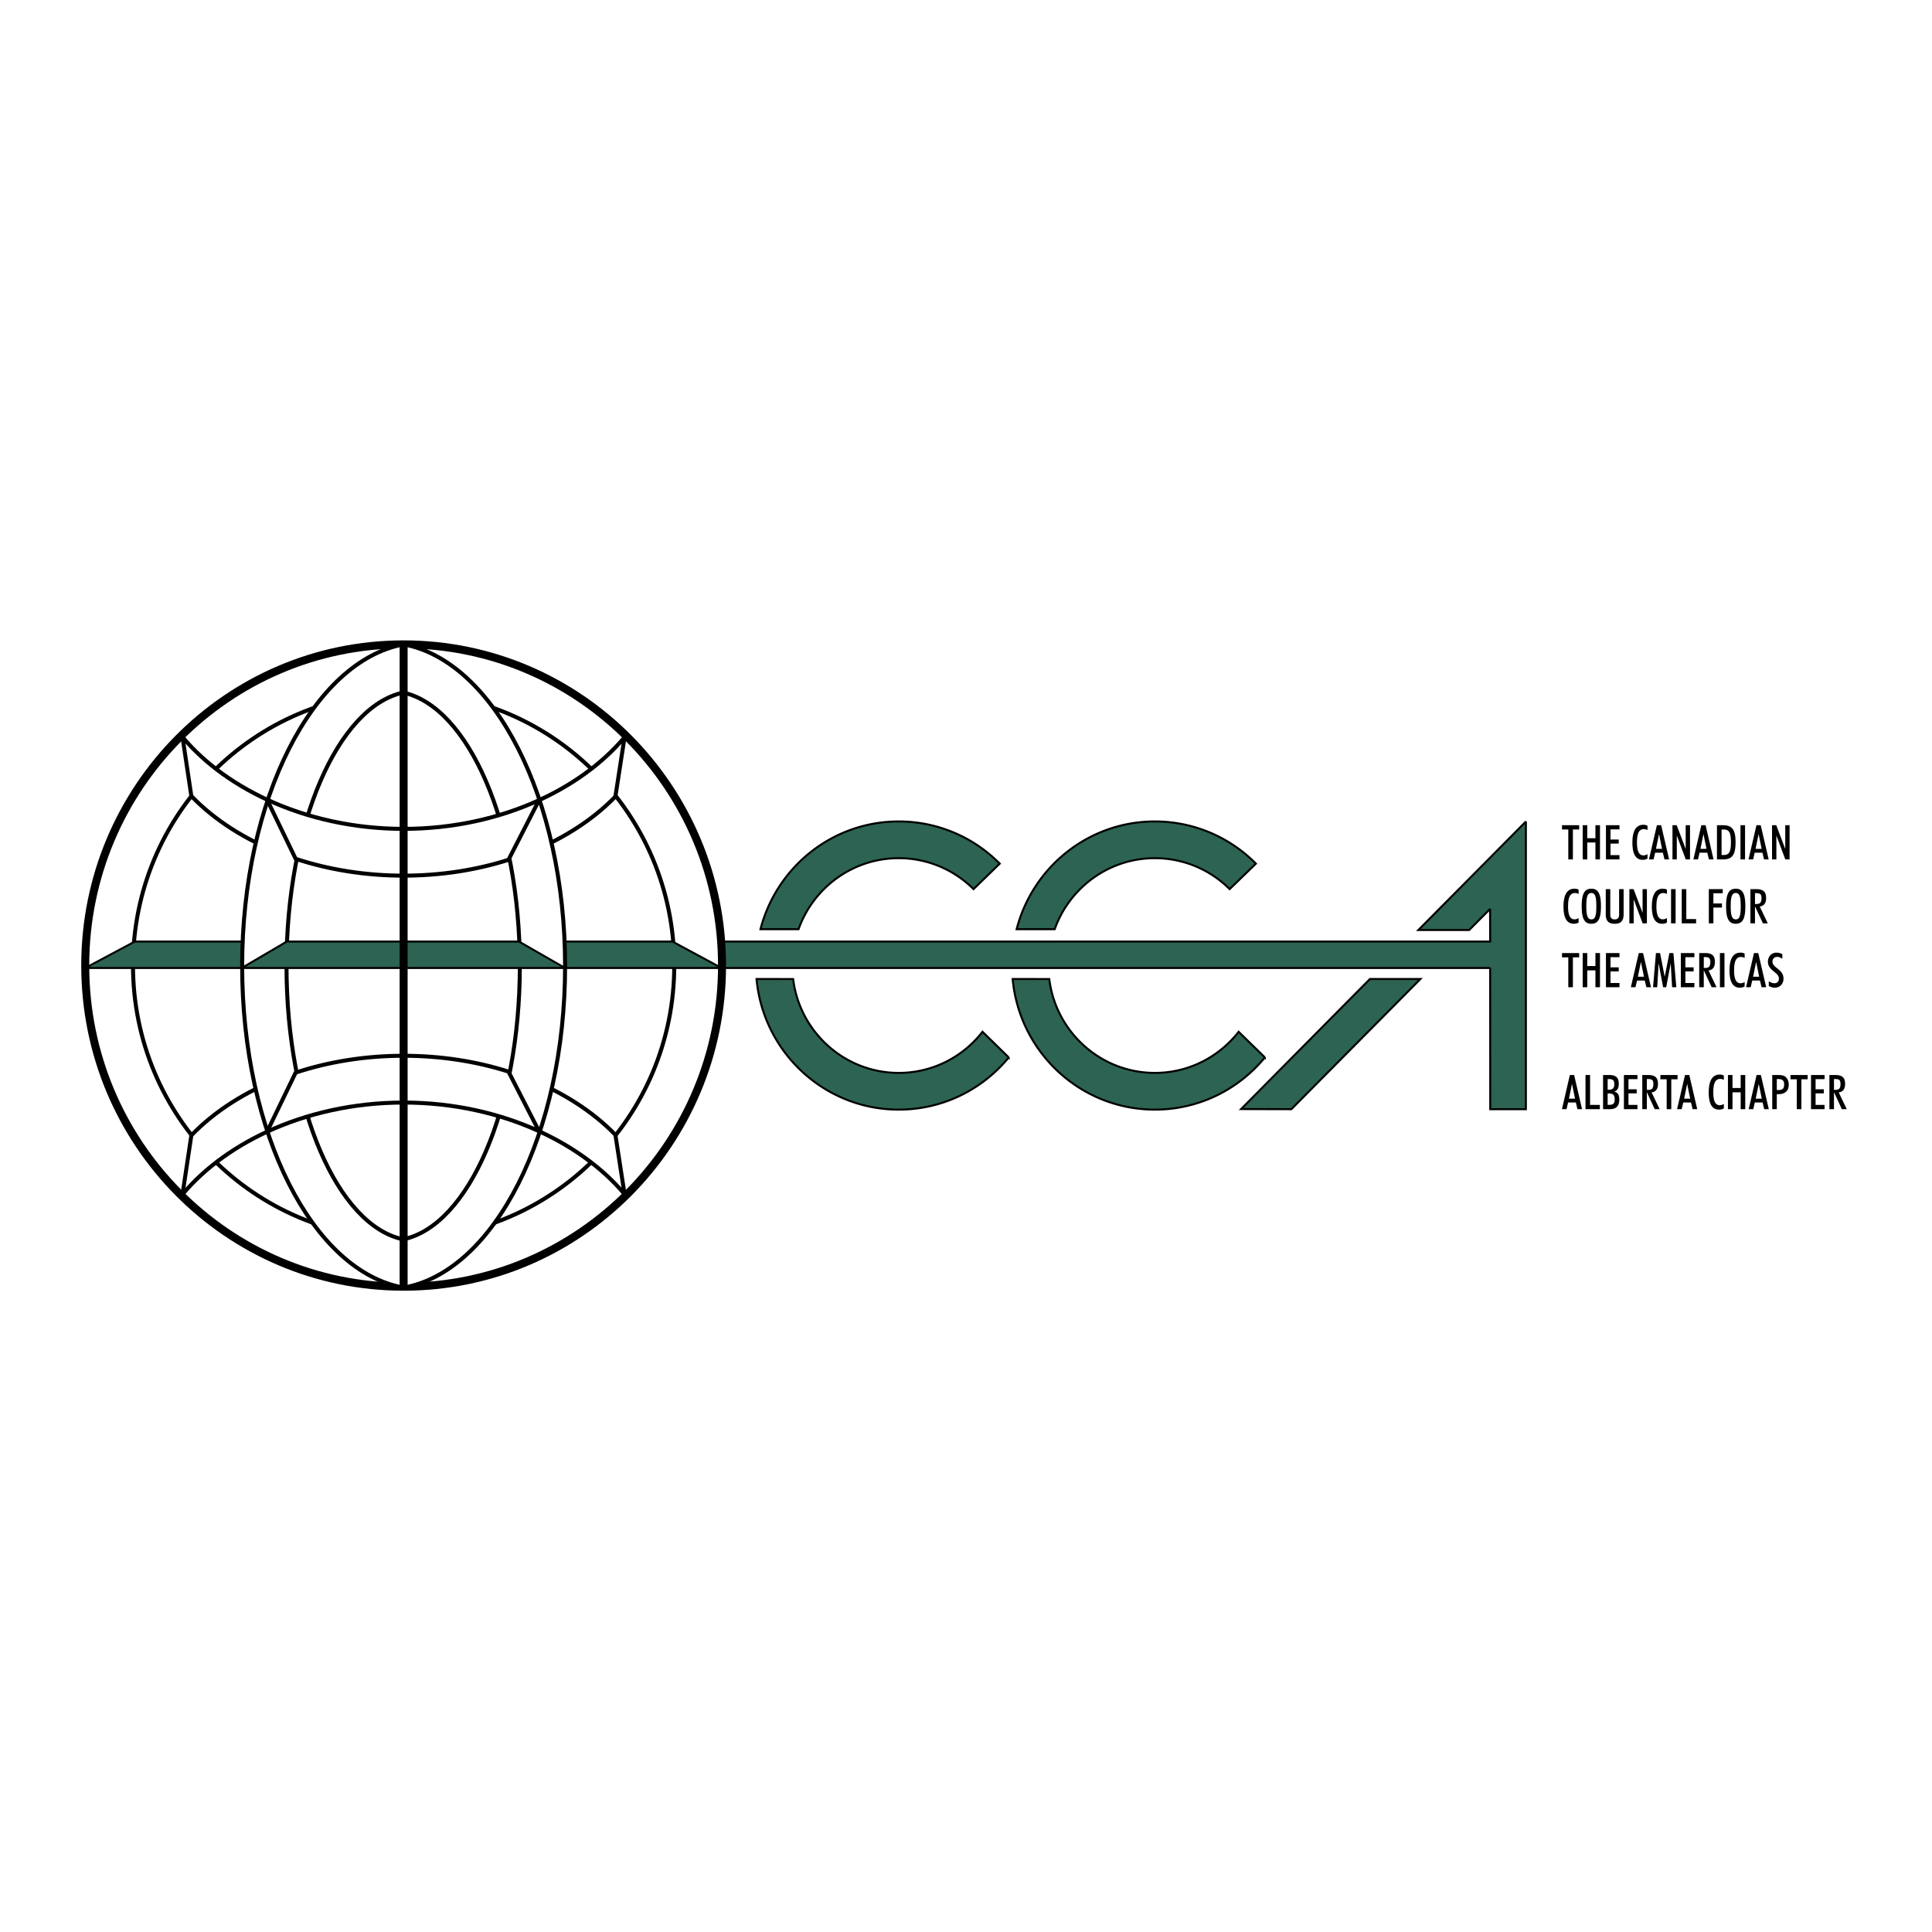
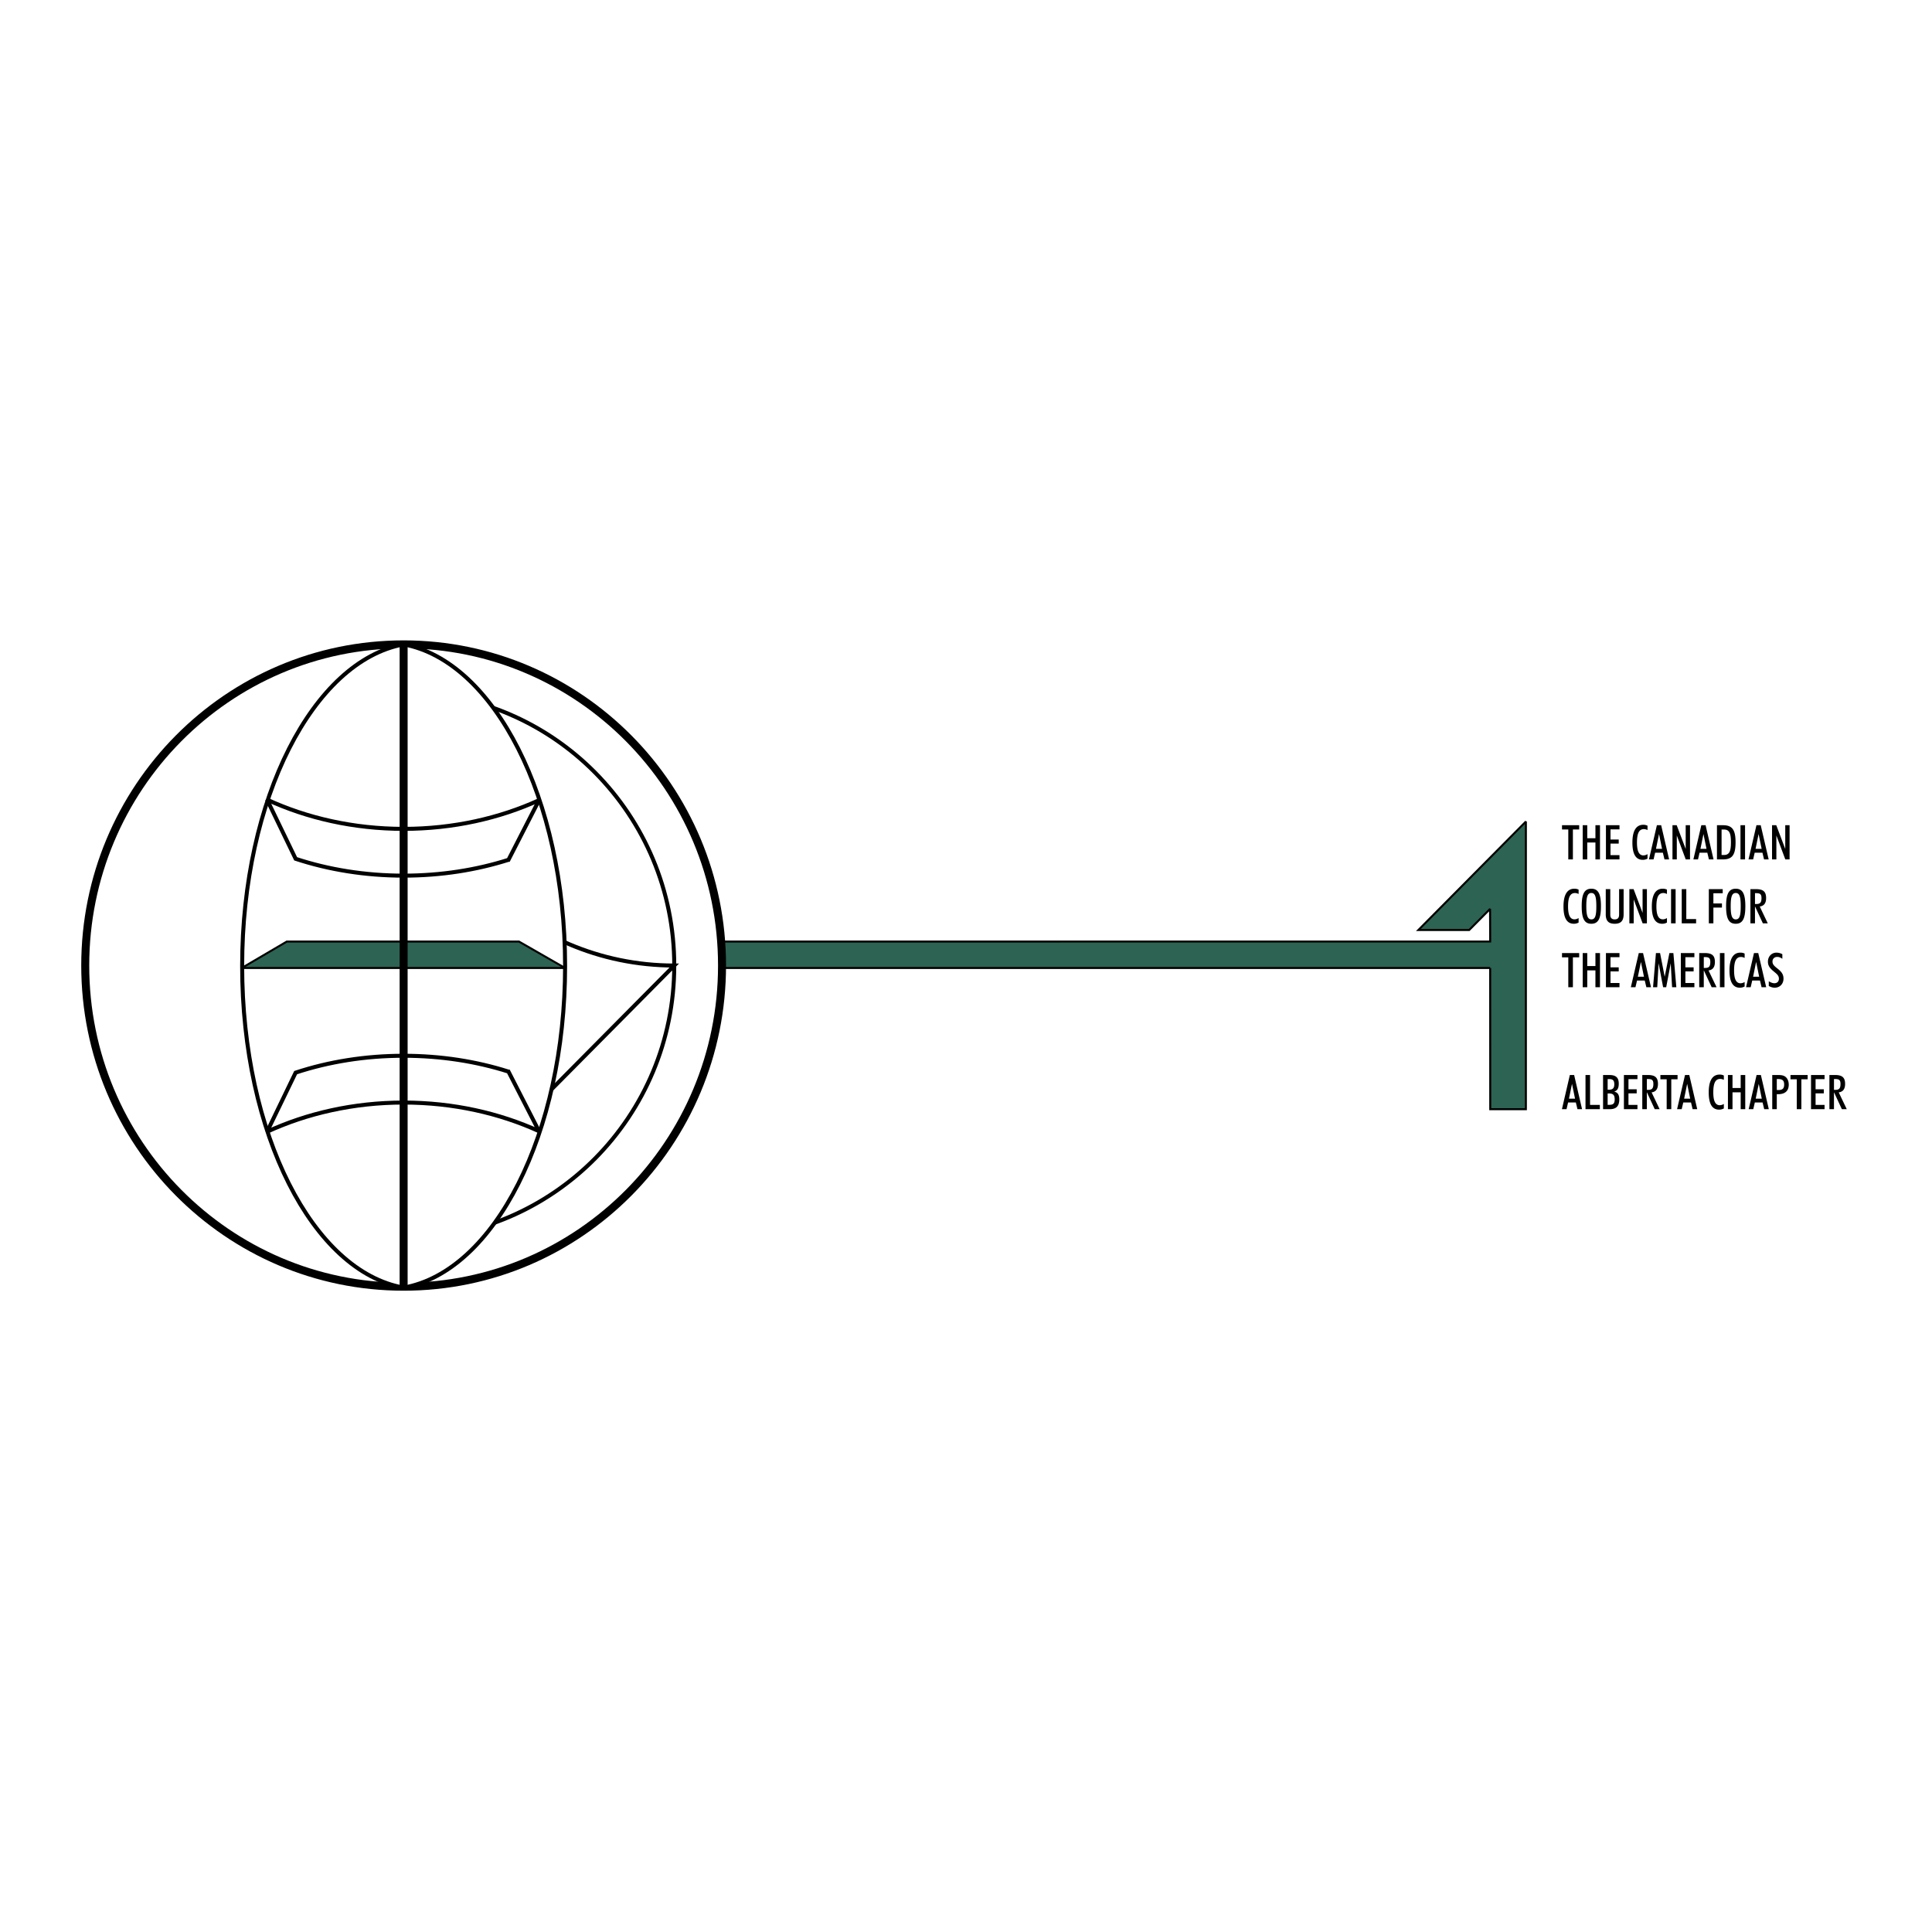
<svg xmlns="http://www.w3.org/2000/svg" width="2500" height="2500" viewBox="0 0 192.756 192.756">
-   <path fill-rule="evenodd" clip-rule="evenodd" fill="#fff" d="M0 0h192.756v192.756H0V0z" />
  <path fill-rule="evenodd" clip-rule="evenodd" fill="#2c6353" stroke="#000" stroke-width=".199" stroke-miterlimit="2.613" d="M148.676 96.577l.006 14.089h3.556V81.965l-10.726 10.821h5.07l2.082-2.102.012 3.252-135.229.004-4.943 2.637h140.172z" />
  <path d="M40.27 128.375c17.544 0 31.767-14.348 31.767-32.043 0-17.697-14.223-32.043-31.767-32.043S8.504 78.635 8.504 96.332c0 17.695 14.222 32.043 31.766 32.043z" fill-rule="evenodd" clip-rule="evenodd" fill="#fff" stroke="#000" stroke-width=".797" stroke-miterlimit="2.613" />
-   <path d="M40.27 123.568c14.913 0 27.001-12.195 27.001-27.236 0-15.042-12.089-27.237-27.001-27.237S13.269 81.289 13.269 96.332c0 15.041 12.089 27.236 27.001 27.236z" fill-rule="evenodd" clip-rule="evenodd" fill="#fff" stroke="#000" stroke-width=".399" stroke-miterlimit="2.613" />
-   <path d="M61.398 79.476c-4.627 4.765-12.364 7.887-21.128 7.887-8.795 0-16.557-3.146-21.179-7.939l-.882-5.889c4.473 5.341 12.679 9.161 22.061 9.161 9.368 0 17.562-3.809 22.04-9.136l-.912 5.916zM61.398 113.221c-4.627-4.764-12.364-7.887-21.128-7.887-8.795 0-16.557 3.146-21.179 7.939l-.882 5.889c4.473-5.342 12.679-9.16 22.061-9.16 9.368 0 17.562 3.809 22.04 9.135l-.912-5.916z" fill-rule="evenodd" clip-rule="evenodd" fill="#fff" stroke="#000" stroke-width=".399" stroke-miterlimit="2.613" />
-   <path fill-rule="evenodd" clip-rule="evenodd" fill="#2c6353" stroke="#000" stroke-width=".199" stroke-miterlimit="2.613" d="M67.093 93.94H13.447l-4.943 2.637h63.48l-4.891-2.637z" />
+   <path d="M40.27 123.568c14.913 0 27.001-12.195 27.001-27.236 0-15.042-12.089-27.237-27.001-27.237c0 15.041 12.089 27.236 27.001 27.236z" fill-rule="evenodd" clip-rule="evenodd" fill="#fff" stroke="#000" stroke-width=".399" stroke-miterlimit="2.613" />
  <path d="M40.27 64.289c9.009 1.668 16.11 15.396 16.11 32.083 0 16.732-7.065 30.49-16.11 32.096-9.044-1.605-16.11-15.363-16.11-32.096 0-16.688 7.101-30.415 16.11-32.083z" fill-rule="evenodd" clip-rule="evenodd" fill="#fff" stroke="#000" stroke-width=".399" stroke-miterlimit="2.613" />
-   <path d="M40.224 69.098c6.509 1.417 11.64 13.086 11.64 27.271 0 14.224-5.105 25.915-11.64 27.282-6.534-1.367-11.639-13.059-11.639-27.282 0-14.185 5.13-25.854 11.639-27.271" fill="none" stroke="#000" stroke-width=".399" stroke-miterlimit="2.613" />
  <path fill-rule="evenodd" clip-rule="evenodd" fill="#2c6353" stroke="#000" stroke-width=".199" stroke-miterlimit="2.613" d="M51.78 93.94H28.612l-4.495 2.637h32.257L51.78 93.94z" />
  <path d="M50.731 85.783c-3.195 1.016-6.735 1.58-10.461 1.58-3.848 0-7.498-.602-10.774-1.681l-2.852-5.901c3.948 1.827 8.62 2.915 13.626 2.915 4.956 0 9.584-1.066 13.507-2.859l-3.046 5.946zM50.731 106.914c-3.195-1.016-6.735-1.58-10.461-1.58-3.848 0-7.498.602-10.774 1.682l-2.852 5.898c3.948-1.824 8.62-2.912 13.626-2.912 4.956 0 9.584 1.064 13.507 2.857l-3.046-5.945z" fill-rule="evenodd" clip-rule="evenodd" fill="#fff" stroke="#000" stroke-width=".399" stroke-miterlimit="2.613" />
  <path fill-rule="evenodd" clip-rule="evenodd" fill="#fff" stroke="#000" stroke-width=".797" stroke-miterlimit="2.613" d="M40.27 64.289v64.174-64.174z" />
-   <path fill-rule="evenodd" clip-rule="evenodd" fill="#2c6353" stroke="#000" stroke-width=".199" stroke-miterlimit="2.613" d="M136.676 97.676l-12.854 12.976 5.018.012 12.877-12.988h-5.041zM126.199 105.5c-2.613 3.182-6.561 5.207-10.977 5.207-7.422 0-13.52-5.723-14.189-13.033l3.654.006c.656 5.279 5.123 9.363 10.535 9.363 3.393 0 6.412-1.605 8.357-4.102l2.62 2.559zM122.682 88.708a10.538 10.538 0 0 0-7.459-3.087c-4.602 0-8.521 2.954-9.994 7.085l-3.799-.002c1.594-6.183 7.166-10.748 13.793-10.748a14.15 14.15 0 0 1 10.078 4.21l-2.619 2.542zM100.645 105.5c-2.613 3.182-6.561 5.207-10.977 5.207-7.422 0-13.519-5.723-14.19-13.033l3.654.006c.657 5.279 5.124 9.363 10.536 9.363 3.392 0 6.412-1.605 8.357-4.102l2.62 2.559zM97.127 88.708a10.54 10.54 0 0 0-7.459-3.087c-4.603 0-8.521 2.954-9.995 7.085l-3.799-.002c1.594-6.183 7.165-10.748 13.793-10.748a14.15 14.15 0 0 1 10.078 4.21l-2.618 2.542z" />
  <path fill-rule="evenodd" clip-rule="evenodd" d="M156.469 85.743h.459v-2.985h.627v-.426h-1.713v.426h.627v2.985zM157.906 85.743h.455v-1.684h.815v1.684h.455v-3.411h-.455v1.296h-.815v-1.296h-.455v3.411zM160.225 85.743h1.351v-.426h-.896v-1.153h.82v-.407h-.82v-1.013h.896v-.412h-1.351v3.411zM164.373 85.666v-.45a.79.79 0 0 1-.402.129c-.445 0-.65-.421-.65-1.282 0-.904.199-1.344.697-1.344.109 0 .229.033.355.095v-.434a.943.943 0 0 0-.422-.091c-.711 0-1.086.598-1.086 1.779 0 1.148.342 1.718 1.033 1.718a.948.948 0 0 0 .475-.12zM164.516 85.743h.461l.156-.67h.771l.162.67h.461l-.793-3.411h-.426l-.792 3.411zm1.005-2.531l.303 1.478h-.607l.304-1.478zM166.863 85.743h.432v-2.387l.891 2.387h.427v-3.411h-.431V84.7l-.897-2.368h-.422v3.411zM168.949 85.743h.461l.156-.67h.773l.16.67h.461l-.793-3.411h-.426l-.792 3.411zm1.006-2.531l.303 1.478h-.605l.302-1.478zM171.301 85.743h.604c.924 0 1.252-.459 1.252-1.708 0-1.243-.328-1.703-1.252-1.703h-.604v3.411zm.461-.441v-2.54h.236c.537 0 .697.359.697 1.268s-.16 1.272-.697 1.272h-.236zM173.648 85.743h.456v-3.411h-.456v3.411zM174.449 85.743h.461l.156-.67h.773l.16.67h.461l-.793-3.411h-.426l-.792 3.411zm1.006-2.531l.305 1.478h-.607l.302-1.478zM176.797 85.743h.432v-2.387l.892 2.387h.426v-3.411h-.432V84.7l-.896-2.368h-.422v3.411zM157.498 92.044v-.45a.797.797 0 0 1-.404.129c-.445 0-.648-.421-.648-1.282 0-.904.199-1.344.697-1.344a.84.84 0 0 1 .355.095v-.435a.949.949 0 0 0-.422-.091c-.713 0-1.086.598-1.086 1.779 0 1.148.342 1.718 1.033 1.718a.947.947 0 0 0 .475-.119zM157.807 90.417c0 1.196.25 1.747.961 1.747.713 0 .959-.556.959-1.747 0-1.195-.246-1.75-.959-1.75-.711 0-.961.555-.961 1.75zm.459-.009c0-.895.109-1.315.502-1.315.395 0 .498.421.498 1.315s-.09 1.32-.492 1.32c-.389 0-.508-.421-.508-1.32zM160.205 91.211c0 .656.271.953.893.953s.891-.297.891-.953V88.71h-.451v2.54c0 .325-.141.478-.439.478s-.441-.153-.441-.478v-2.54h-.451v2.501h-.002zM162.562 92.121h.432v-2.387l.891 2.387h.427V88.71h-.431v2.368l-.897-2.368h-.422v3.411zM166.312 92.044v-.45a.79.79 0 0 1-.402.129c-.445 0-.65-.421-.65-1.282 0-.904.199-1.344.697-1.344.109 0 .229.034.355.095v-.435a.943.943 0 0 0-.422-.091c-.711 0-1.086.598-1.086 1.779 0 1.148.342 1.718 1.035 1.718a.932.932 0 0 0 .473-.119zM166.721 92.121h.455V88.71h-.455v3.411zM167.787 92.121h1.434v-.426h-.979V88.71h-.455v3.411zM170.49 92.121h.455v-1.574h.854v-.407h-.854v-1.018h.93v-.412h-1.385v3.411zM172.213 90.417c0 1.196.25 1.747.963 1.747.711 0 .957-.556.957-1.747 0-1.195-.246-1.75-.957-1.75-.713 0-.963.555-.963 1.75zm.459-.009c0-.895.109-1.315.504-1.315.393 0 .496.421.496 1.315s-.09 1.32-.492 1.32c-.389 0-.508-.421-.508-1.32zM175.096 90.456h.014l.773 1.665h.488l-.801-1.679c.422-.052.635-.334.635-.842 0-.66-.309-.89-1.016-.89h-.549v3.411h.455v-1.665h.001zm0-.263v-1.081h.127c.381 0 .521.101.521.488 0 .416-.113.593-.506.593h-.142zM156.469 98.498h.459v-2.984h.627v-.426h-1.713v.426h.627v2.984zM157.906 98.498h.455v-1.684h.815v1.684h.455v-3.41h-.455v1.297h-.815v-1.297h-.455v3.41zM160.225 98.498h1.351v-.426h-.896V96.92h.82v-.406h-.82V95.5h.896v-.412h-1.351v3.41zM162.709 98.498h.461l.156-.67h.771l.162.67h.461l-.793-3.41h-.426l-.792 3.41zm1.006-2.53l.303 1.477h-.607l.304-1.477zM164.924 98.498h.418l.137-2.391.451 2.391h.306l.452-2.391.136 2.391h.424l-.295-3.41h-.398l-.469 2.363-.461-2.363h-.412l-.289 3.41zM167.697 98.498h1.352v-.426h-.897V96.92h.821v-.406h-.821V95.5h.897v-.412h-1.352v3.41zM169.988 96.834h.014l.773 1.664h.488l-.801-1.678c.422-.053.635-.336.635-.843 0-.66-.309-.89-1.014-.89h-.551v3.41h.455v-1.663h.001zm0-.264v-1.08h.129c.379 0 .521.101.521.488 0 .417-.115.593-.508.593h-.142v-.001zM171.596 98.498h.455v-3.41h-.455v3.41zM174.062 98.422v-.449a.797.797 0 0 1-.404.129c-.445 0-.648-.422-.648-1.281 0-.905.199-1.345.695-1.345.109 0 .229.034.357.096v-.436a.952.952 0 0 0-.424-.091c-.711 0-1.086.598-1.086 1.779 0 1.148.342 1.719 1.035 1.719a.967.967 0 0 0 .475-.121zM174.203 98.498h.461l.156-.67h.773l.16.67h.461l-.793-3.41h-.426l-.792 3.41zm1.006-2.53l.303 1.477h-.605l.302-1.477zM176.471 97.9v.469c.203.115.398.174.588.174.525 0 .881-.389.881-.9 0-.396-.166-.656-.529-.951-.338-.273-.57-.436-.57-.752 0-.282.186-.469.475-.469.166 0 .332.062.508.187v-.459a1.212 1.212 0 0 0-.594-.153c-.469 0-.844.374-.844.899 0 .397.189.65.541.942.332.277.555.43.555.76 0 .273-.176.451-.455.451-.168 0-.347-.069-.556-.198zM155.834 110.664h.459l.156-.67h.773l.162.67h.459l-.791-3.41h-.428l-.79 3.41zm1.004-2.529l.305 1.479h-.607l.302-1.479zM158.186 110.664h1.431v-.426h-.976v-2.984h-.455v3.41zM159.939 110.664h.664c.654 0 .953-.311.953-.98 0-.449-.143-.688-.508-.773.328-.105.455-.35.455-.791 0-.621-.293-.865-.938-.865h-.627v3.409h.001zm.456-.435v-1.133h.156c.385 0 .547.162.547.584 0 .436-.158.549-.551.549h-.152zm0-1.51v-1.059h.166c.355 0 .498.135.498.527 0 .363-.156.531-.498.531h-.166v.001zM162.018 110.664h1.351v-.426h-.896v-1.152h.82v-.406h-.82v-1.014h.896v-.412h-1.351v3.41zM164.307 109h.016l.771 1.664h.488l-.801-1.678c.422-.053.635-.336.635-.842 0-.66-.307-.891-1.014-.891h-.551v3.41h.455V109h.001zm0-.264v-1.08h.129c.379 0 .521.1.521.488 0 .416-.113.592-.508.592h-.142zM166.285 110.664h.459v-2.984h.627v-.426h-1.713v.426h.627v2.984zM167.322 110.664h.461l.156-.67h.773l.16.67h.461l-.793-3.41h-.426l-.792 3.41zm1.006-2.529l.303 1.479h-.605l.302-1.479zM171.988 110.588v-.449a.785.785 0 0 1-.402.129c-.445 0-.65-.42-.65-1.281 0-.904.199-1.344.697-1.344.109 0 .229.033.355.096v-.436a.943.943 0 0 0-.422-.092c-.711 0-1.086.598-1.086 1.779 0 1.148.342 1.719 1.035 1.719a.955.955 0 0 0 .473-.121zM172.396 110.664h.456v-1.684h.816v1.684h.455v-3.41h-.455v1.297h-.816v-1.297h-.456v3.41zM174.465 110.664h.459l.156-.67h.773l.162.67h.459l-.791-3.41h-.428l-.79 3.41zm1.006-2.529l.303 1.479h-.607l.304-1.479zM176.816 110.664h.455v-1.502c.043.006.09.006.133.006.697 0 1.059-.336 1.059-.953 0-.33-.115-.607-.314-.77s-.445-.191-.777-.191h-.555v3.41h-.001zm.455-1.912v-1.096h.139c.412 0 .596.143.596.541 0 .406-.166.555-.562.555h-.173zM179.264 110.664h.459v-2.984h.627v-.426h-1.713v.426h.627v2.984zM180.686 110.664h1.351v-.426h-.896v-1.152h.82v-.406h-.82v-1.014h.896v-.412h-1.351v3.41zM182.977 109h.014l.773 1.664h.488l-.801-1.678c.422-.053.635-.336.635-.842 0-.66-.309-.891-1.014-.891h-.551v3.41h.455V109h.001zm0-.264v-1.08h.129c.379 0 .521.1.521.488 0 .416-.115.592-.508.592h-.142z" />
</svg>